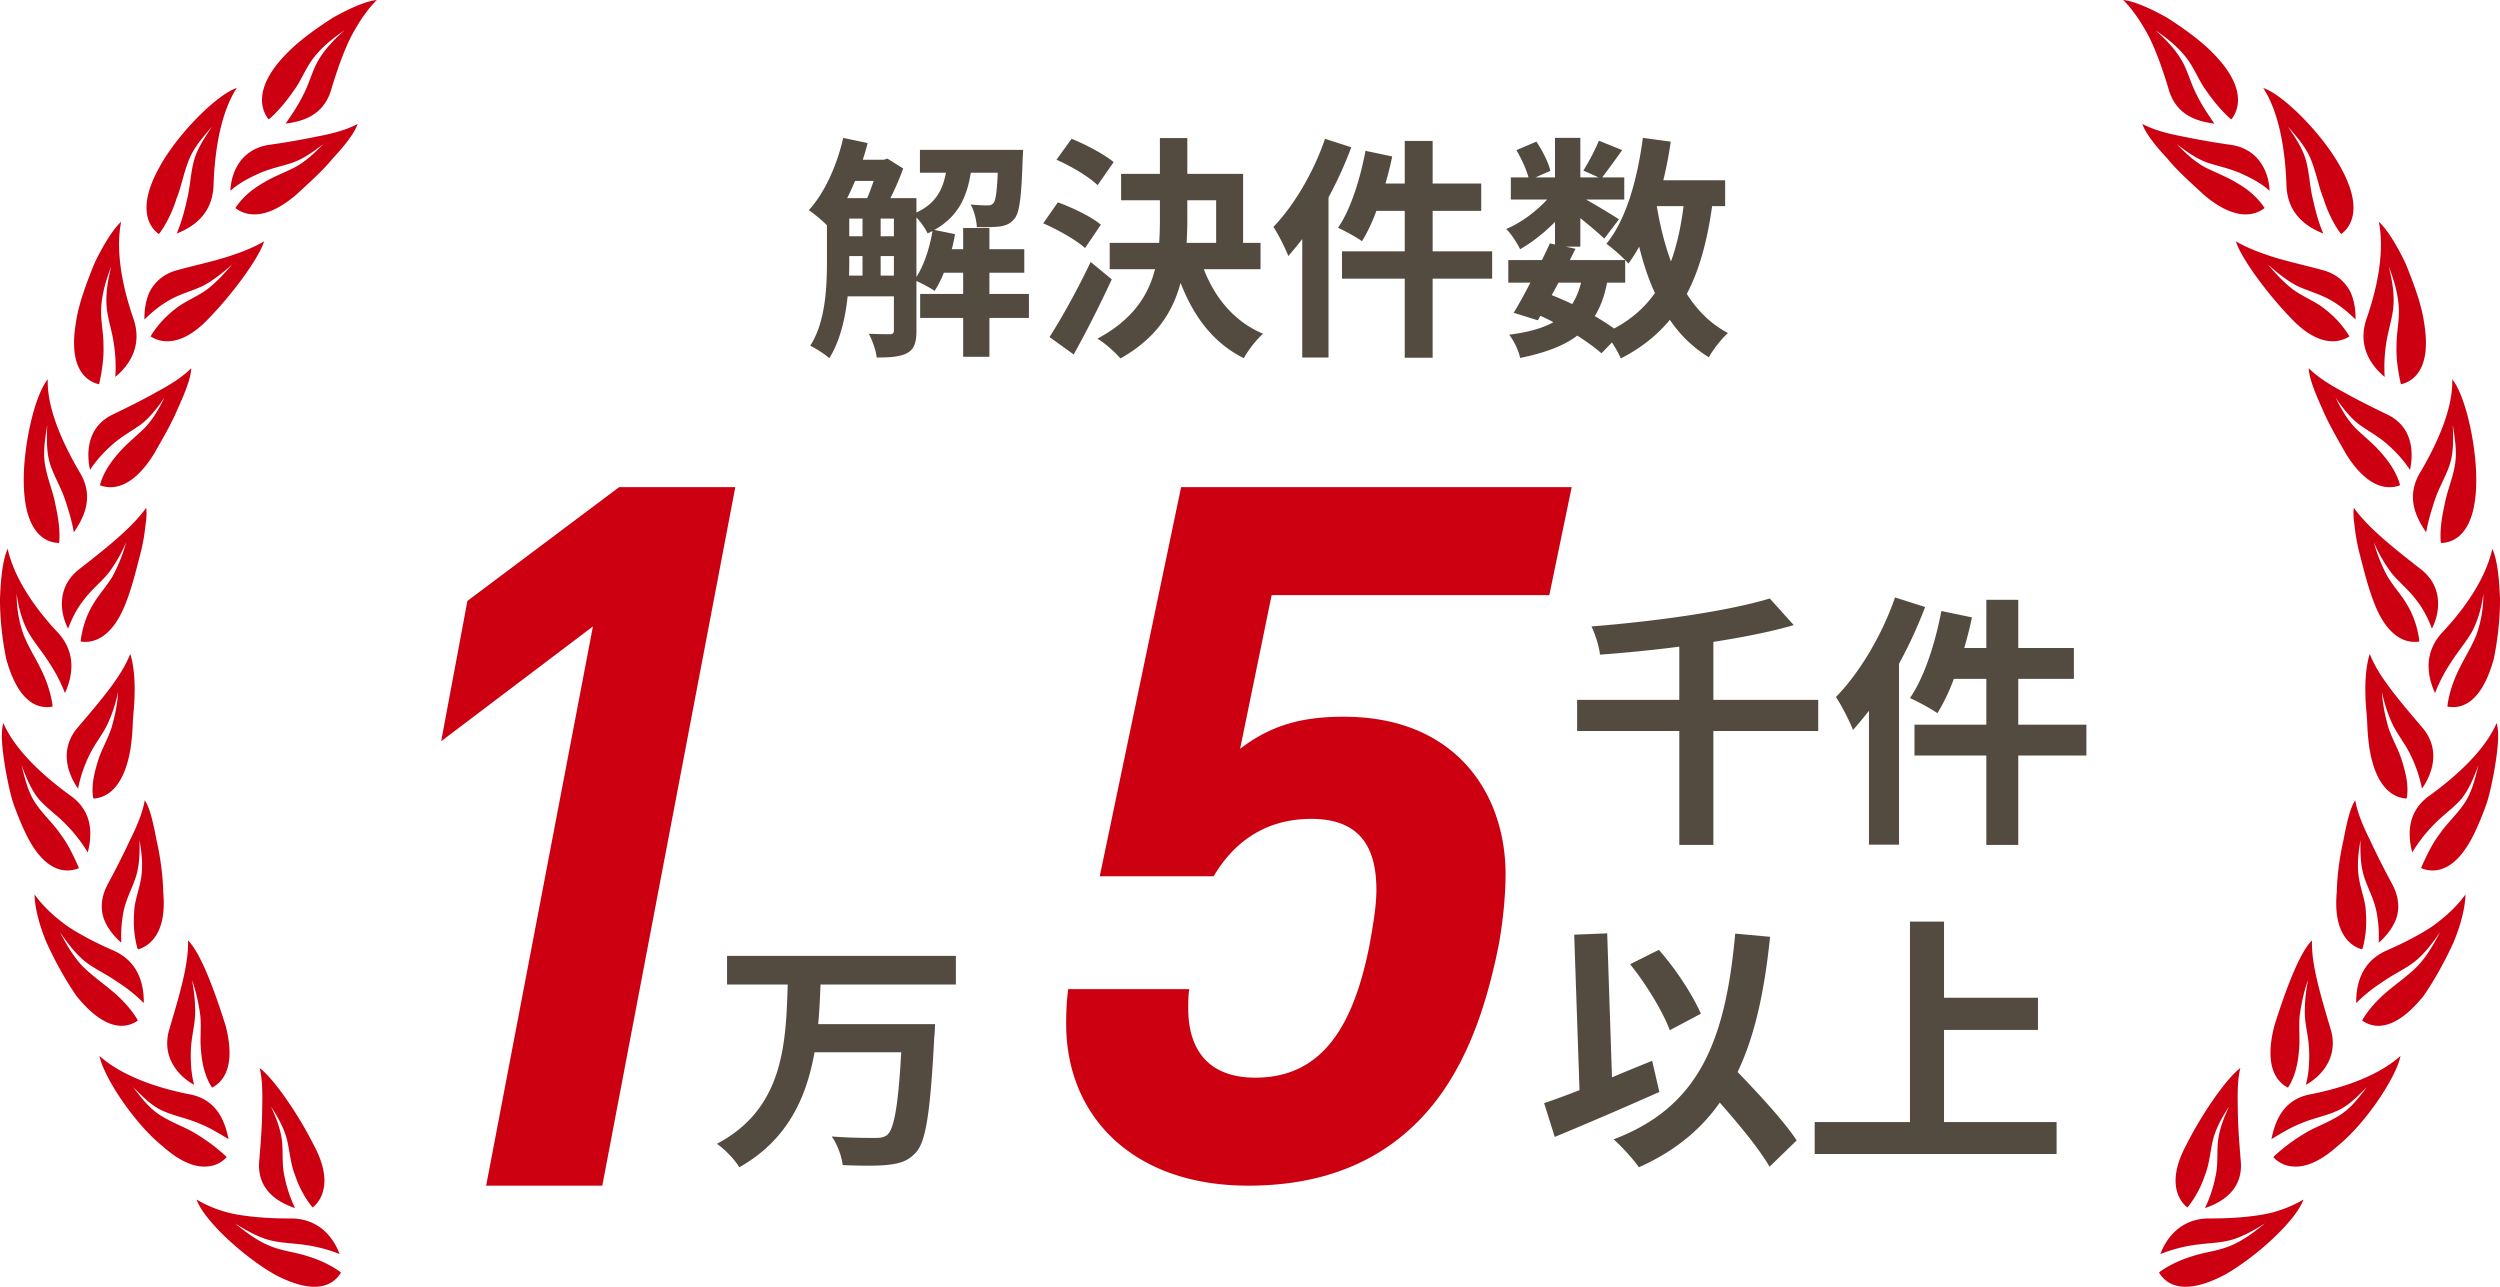
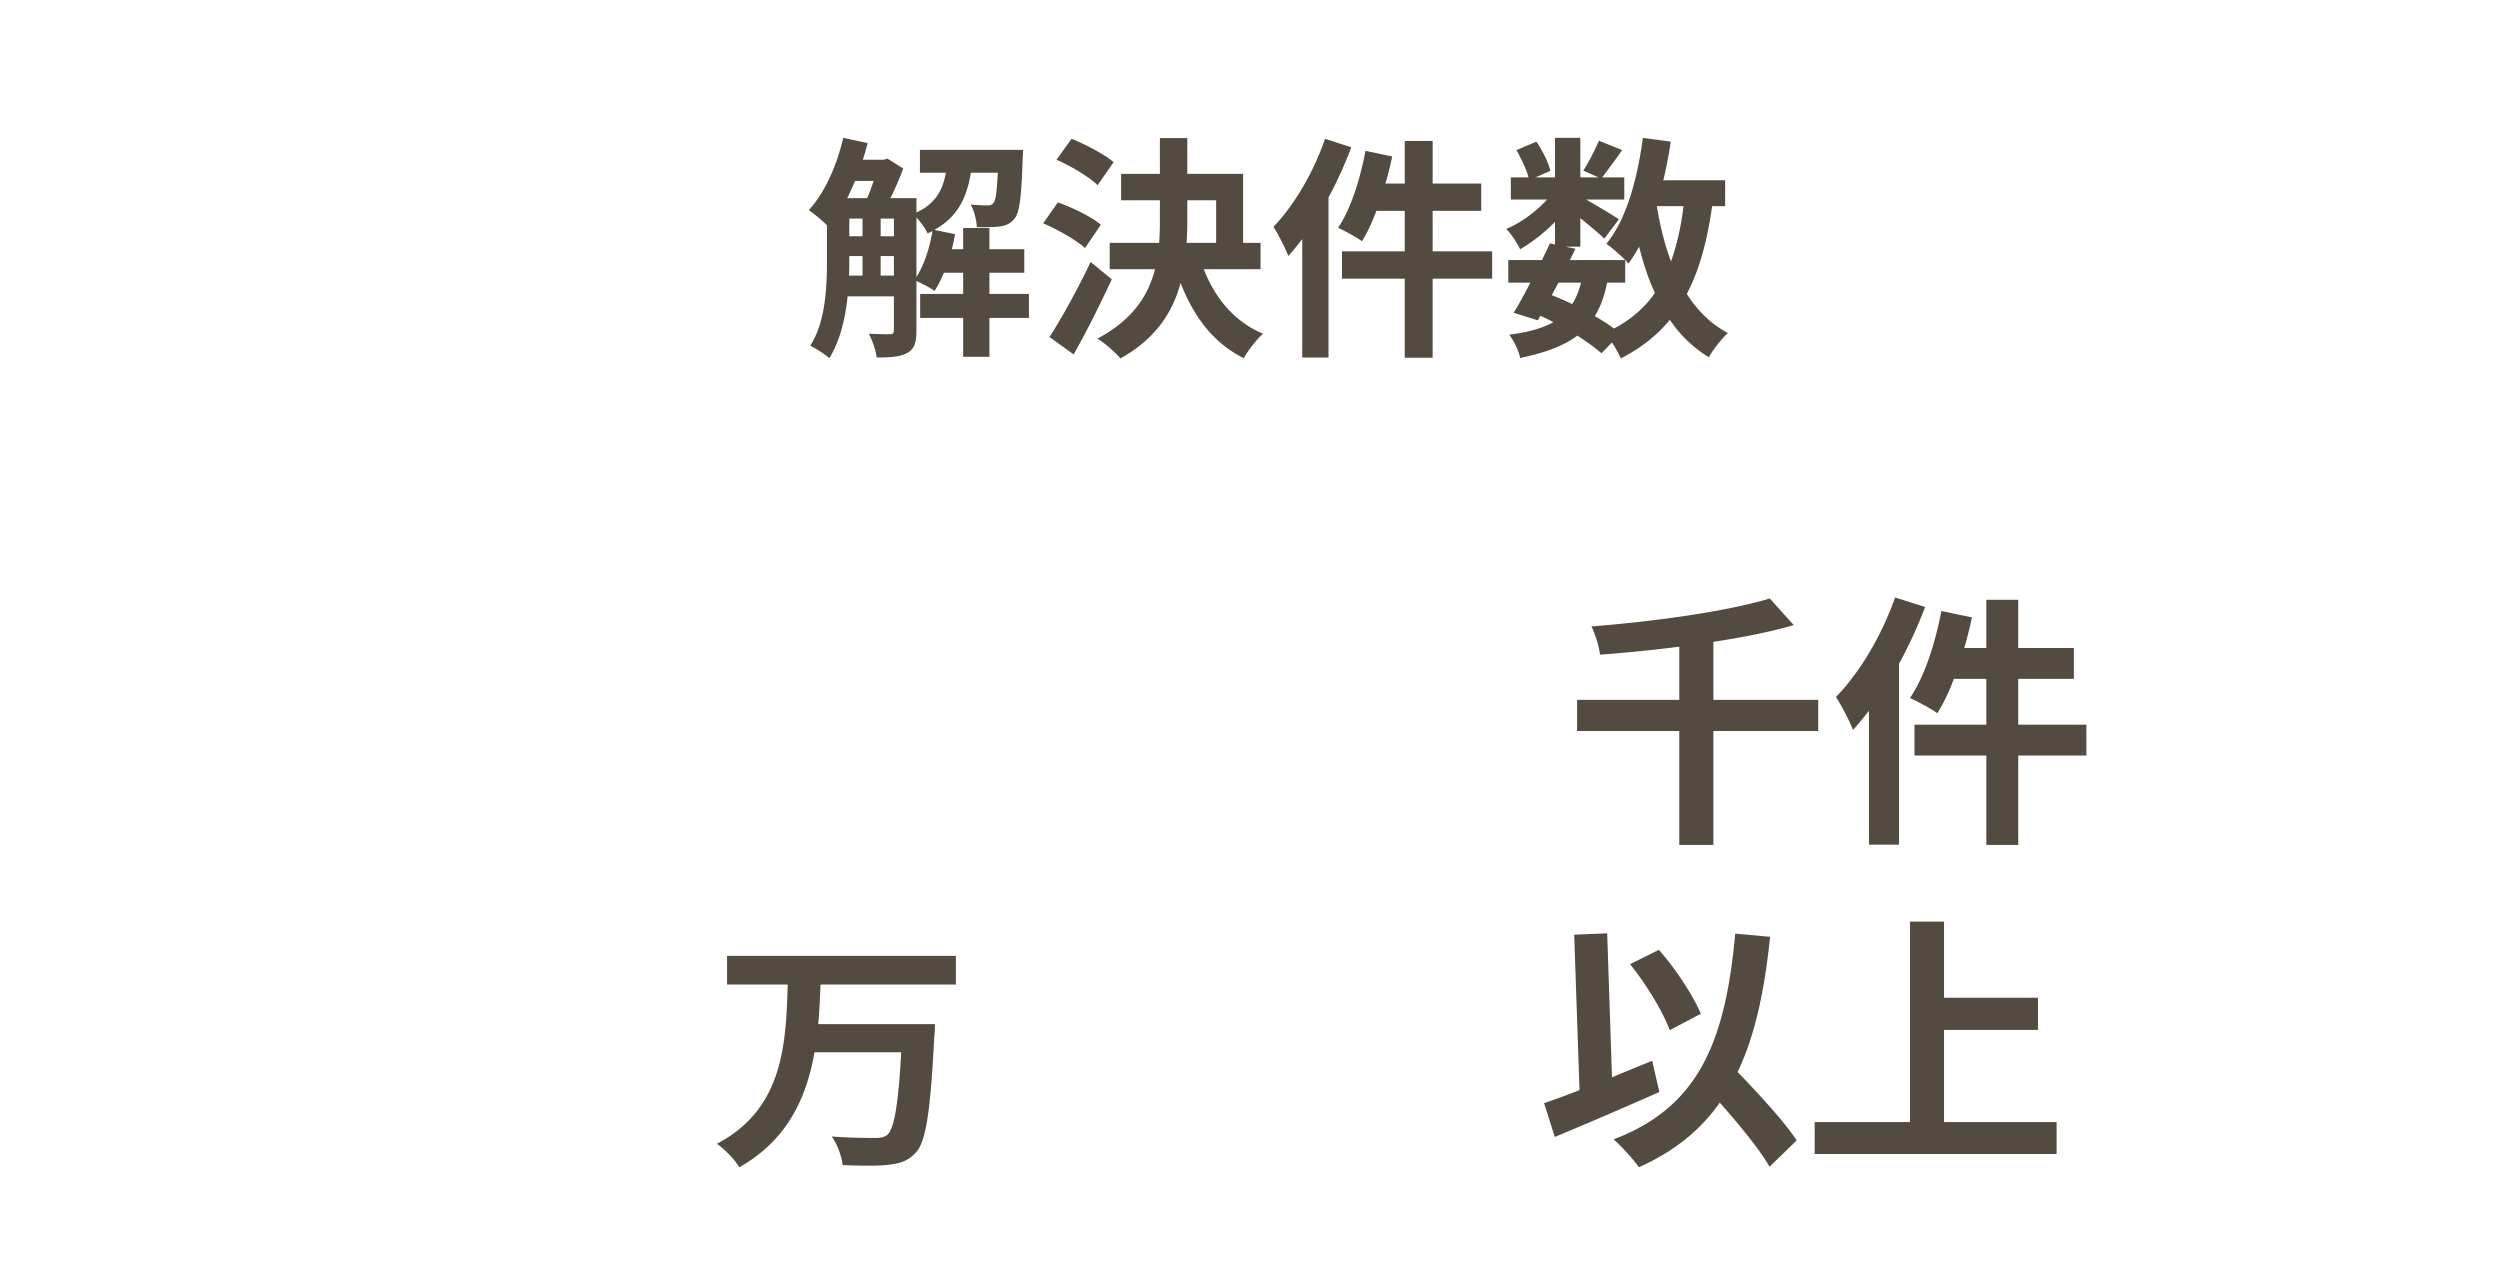
<svg xmlns="http://www.w3.org/2000/svg" width="272" height="140" fill="none">
  <path fill="#544B40" d="M111.948 34.594h-4.299v4.226h-2.858v-4.226h-4.678v-2.612h4.678v-2.306h-2.099c-.303.743-.632 1.41-1.011 1.973-.43-.308-1.34-.794-1.972-1.076v5.404c0 1.204-.203 1.973-.961 2.408-.784.435-1.82.512-3.364.512-.075-.742-.48-1.895-.86-2.587a47 47 0 0 0 2.302.052c.303 0 .43-.103.43-.436v-3.688h-5.033c-.252 2.408-.834 4.892-1.998 6.736-.43-.41-1.517-1.101-2.073-1.357 1.694-2.638 1.82-6.455 1.82-9.323v-3.791A16.4 16.4 0 0 0 88 22.863c1.72-1.87 3.06-4.866 3.743-7.863l2.655.564a21 21 0 0 1-.531 1.818h2.301l.38-.128 1.719 1.076c-.354 1-.86 2.177-1.39 3.227h2.832v1.563c2.098-.974 2.857-2.46 3.211-4.329h-2.832v-2.485h11.228s-.025.64-.051.974c-.126 4.072-.328 5.84-.885 6.506-.429.538-.91.742-1.542.845-.557.077-1.543.102-2.555.077-.05-.794-.303-1.819-.682-2.46.784.078 1.467.103 1.82.103.304 0 .506-.051.683-.281.228-.282.355-1.153.455-3.28h-2.933c-.43 2.665-1.391 4.79-3.97 6.225l2.25.461c-.101.538-.202 1.101-.354 1.64h1.24V24.81h2.857v2.305h3.794v2.561h-3.794v2.306h4.299zM93.032 19.687c-.278.64-.556 1.281-.86 1.87h2.175c.253-.563.481-1.23.708-1.87zm-.632 8.606c0 .538 0 1.102-.026 1.691h1.467v-2.126h-1.44zm0-2.587h1.441v-1.92h-1.44zm3.414 0h1.442v-1.92h-1.442zm1.442 4.278v-2.126h-1.442v2.126zm2.452.153c.835-1.306 1.442-3.176 1.745-4.994-.177.077-.354.18-.531.256-.228-.512-.733-1.23-1.214-1.742zm18.346-3.15c-.961-.87-2.959-1.998-4.552-2.69l1.593-2.28c1.568.564 3.667 1.563 4.679 2.434zm2.908 3.407c-1.264 2.715-2.731 5.66-4.147 8.17l-2.63-1.895c1.264-1.947 3.06-5.174 4.476-8.17zm-1.543-10.246c-.91-.896-2.882-2.074-4.475-2.766l1.643-2.28c1.543.615 3.566 1.69 4.578 2.536zm11.558 9.144c1.213 3.15 3.363 5.738 6.448 7.018-.708.615-1.644 1.819-2.099 2.664-3.288-1.64-5.437-4.482-6.879-8.196-.834 3.15-2.68 6.07-6.549 8.222-.531-.64-1.694-1.69-2.504-2.152 3.844-2.049 5.538-4.687 6.272-7.556h-4.931v-2.868h5.386q.076-1.268.076-2.536v-2.1h-4.223v-2.869h4.223v-3.893h2.984v3.893h6.069v7.505h1.897v2.868zm-1.796-5.379c0 .846-.025 1.665-.076 2.51h3.212v-4.635h-3.136zm17.84-7.889a44 44 0 0 1-2.478 5.456v17.417h-2.858V26.014c-.506.64-1.011 1.28-1.517 1.844-.278-.769-1.113-2.408-1.619-3.176 2.226-2.305 4.375-5.943 5.615-9.58zm15.325 14.293h-6.474v8.606h-3.035v-8.606h-6.827v-2.971h6.827V22.94h-3.085c-.455 1.255-1.011 2.408-1.568 3.304-.556-.41-1.871-1.127-2.605-1.46 1.366-1.997 2.403-5.25 2.985-8.375l2.908.614a38 38 0 0 1-.733 2.946h2.098v-4.636h3.035v4.636h5.286v2.971h-5.286v4.406h6.474zm23.934-7.89c-.531 3.791-1.39 6.968-2.756 9.555 1.163 1.818 2.63 3.278 4.476 4.251-.683.615-1.618 1.794-2.074 2.639-1.72-1.05-3.11-2.408-4.248-4.073-1.391 1.69-3.136 3.074-5.336 4.201-.177-.436-.556-1.127-.961-1.742l-1.138 1.178c-.683-.589-1.593-1.255-2.63-1.92-1.492 1.127-3.515 1.87-6.221 2.433-.177-.871-.708-1.896-1.189-2.536 2.023-.256 3.617-.691 4.805-1.357a15 15 0 0 0-1.416-.692l-.278.487-2.63-.82c.556-.896 1.188-2.049 1.82-3.278h-2.402v-2.46h3.667c.303-.64.607-1.254.86-1.818l.556.128v-2.459c-1.163 1.179-2.529 2.254-3.793 2.972-.329-.667-.961-1.665-1.518-2.203 1.543-.64 3.237-1.87 4.451-3.202h-3.945v-2.408h1.922c-.228-.87-.784-2.049-1.315-2.97l2.175-.923c.658.973 1.315 2.28 1.517 3.176l-1.619.717h2.125V15h2.756v4.303h1.998l-1.669-.743a25 25 0 0 0 1.695-3.252l2.528 1.024a116 116 0 0 1-2.175 2.971h2.403v2.408h-4.148c1.214.692 3.01 1.767 3.566 2.151l-1.593 2.1c-.557-.537-1.619-1.433-2.605-2.228v3.1h-1.618l1.087.23-.607 1.23h6.019c-.582-.59-1.492-1.383-2.048-1.768 2.149-2.612 3.363-6.967 3.97-11.526l3.034.41a44 44 0 0 1-.809 4.2h6.727v2.818zm-17.449 9.683c.759.307 1.493.615 2.226.973.405-.64.733-1.409.961-2.33h-2.453zm6.019-1.358c-.278 1.435-.708 2.638-1.34 3.637.784.461 1.517.922 2.099 1.358 1.871-1 3.338-2.28 4.45-3.868-.708-1.511-1.264-3.202-1.719-5.046-.354.666-.759 1.28-1.164 1.844-.101-.102-.203-.23-.354-.383l.001 2.458zm5.412-8.324c.354 2.151.86 4.175 1.542 6.019.632-1.742 1.088-3.765 1.366-6.02zM89.272 107.115c-.056 1.411-.113 2.875-.255 4.312h12.717s-.028 1.012-.085 1.411c-.425 8.173-.906 11.394-2.01 12.565-.85.932-1.757 1.198-3.031 1.331-1.105.133-3.06.107-4.928.027-.085-.906-.567-2.237-1.19-3.115 1.954.16 3.88.16 4.73.16.595 0 .963-.053 1.331-.346.736-.666 1.19-3.275 1.501-8.971h-9.431c-.878 4.924-2.917 9.53-8.185 12.511-.51-.852-1.558-1.943-2.436-2.556 7.279-3.833 7.505-10.914 7.704-17.329h-6.6V104H104v3.115zM197.824 79.536h-11.409V91.93h-3.707V79.536h-11.119v-3.388h11.119v-5.791c-2.895.376-5.849.666-8.629.869-.087-.898-.55-2.288-.927-3.07 6.921-.55 14.681-1.621 19.402-3.04l2.606 2.895c-2.578.754-5.589 1.332-8.745 1.825v6.312h11.409zm11.629-13.494a49 49 0 0 1-2.838 6.168V91.9h-3.272V77.336c-.58.724-1.158 1.448-1.738 2.085-.319-.868-1.273-2.722-1.853-3.59 2.549-2.607 5.009-6.718 6.428-10.83zM227 82.2h-7.413v9.73h-3.475V82.2h-7.818v-3.359h7.818v-4.98h-3.532c-.522 1.418-1.158 2.721-1.795 3.735-.638-.463-2.143-1.274-2.983-1.65 1.563-2.26 2.75-5.937 3.417-9.47l3.33.696a44 44 0 0 1-.84 3.33h2.403V65.26h3.475v5.242h6.052v3.359h-6.052v4.98H227zm-46.462 36.606a503 503 0 0 1-11.38 4.893L168 120.022a80 80 0 0 0 3.851-1.419l-.579-16.911 3.591-.145.521 15.666a272 272 0 0 1 4.372-1.795zm11.988 8.136c-1.071-1.882-3.272-4.546-5.415-6.978-2.114 3.011-4.981 5.328-8.803 7.036-.492-.753-1.911-2.316-2.75-3.04 9.178-3.475 12.161-10.483 13.233-22.384l3.793.348c-.608 5.936-1.65 10.771-3.533 14.709 2.404 2.491 5.096 5.415 6.428 7.442zm-10.858-14.855c-.725-1.997-2.578-5.038-4.316-7.181l3.128-1.563c1.882 2.114 3.707 4.951 4.575 6.949zm42.09 9.991v3.474h-26.321v-3.474h10.367v-21.805h3.706v8.282h10.222v3.504H211.51v10.019z" />
-   <path fill="#C01" d="M168.565 64.75h-30.211l-3.431 16.724c3.431-2.647 6.862-3.493 11.288-3.493 12.173 0 17.596 8.362 17.596 17.147 0 2.435-.333 5.504-.775 7.833-1.439 7.092-3.873 14.396-9.185 19.477-4.095 3.916-9.849 6.562-18.038 6.562-12.616 0-19.809-7.621-19.809-17.571 0-.529 0-2.223.221-3.81h13.169c-.11.74-.11 1.481-.11 2.117 0 4.234 1.991 7.515 7.303 7.515 7.525 0 10.735-6.034 12.394-14.29.443-2.434.775-4.446.775-6.14 0-4.339-1.549-7.726-7.082-7.726-5.312 0-8.632 2.858-10.624 6.245h-12.394L128.505 53H171zM65.529 129H52.892L64.51 68.157 48 80.646l2.853-15.264L67.364 53H80zM242.769 12.993l-.193-.154c-.933-.854-1.794-1.895-2.567-3.018-.803-1.085-1.267-2.456-2.209-3.63-.934-1.17-2.093-2.09-3.279-2.887 1.079.947 2.096 2.007 2.791 3.17.693 1.13 1.011 2.554 1.689 3.843.521 1.072 1.202 2.086 1.925 3.132-1.606-.216-4.219-.737-5.035-3.946-.584-1.9-1.239-3.804-2.052-5.451C232.995 2.446 232.044 1.035 231 0c1.094.098 2.873.859 4.756 1.912 1.804 1.15 3.75 2.545 5.075 3.931 3.764 3.846 2.653 6.259 1.938 7.15m11.78 5.011c-1.925-3.458-6.115-7.699-8.31-8.432 1.655 2.527 2.396 6.517 2.527 10.6.121 3.3 2.433 4.608 4.01 5.238-.514-1.183-.838-2.424-1.103-3.603-.369-1.43-.396-2.864-.744-4.198-.333-1.375-1.186-2.605-2.006-3.845.961 1.126 1.994 2.256 2.552 3.713.576 1.451.796 2.846 1.318 4.126.425 1.347 1.016 2.601 1.768 3.665l.156.2c.911-.66 2.579-2.671-.168-7.464m9.182 17.036c-.275-1.946-1.138-4.237-1.984-6.331-.958-2.035-2.058-3.788-2.933-4.593.612 2.99-.03 6.84-1.358 10.632-1 3.035.634 5.14 1.998 6.26a16.7 16.7 0 0 1 .167-3.663c.214-1.458.695-2.764.786-4.086.095-1.348-.145-2.841-.519-4.278.549 1.39.991 2.868 1.094 4.37.102 1.507-.259 2.883-.239 4.243-.055 1.38.157 2.702.418 3.97l.07.243c1.104-.258 3.42-1.396 2.5-6.767m5.671 17.945c.176-3.897-1.066-9.824-2.598-11.72.096 3.017-1.467 6.7-3.463 10.1-1.714 2.784-.33 5.14.624 6.555.217-1.253.588-2.453.955-3.553.457-1.37 1.199-2.547 1.614-3.833.431-1.315.377-2.792.33-4.285.221 1.486.504 2.984.203 4.499-.281 1.512-.847 2.767-1.083 4.096-.297 1.33-.518 2.696-.441 3.979l.025.25c1.123-.015 3.617-.641 3.834-6.088m1.914 18.732c.396-1.887.701-4.338.683-6.594-.082-2.253-.314-4.315-.836-5.406-.659 2.982-2.734 6.233-5.499 9.15-2.125 2.363-1.451 4.958-.733 6.542a17 17 0 0 1 1.697-3.277c.777-1.244 1.667-2.24 2.328-3.409.632-1.192 1.056-2.655 1.227-4.119a12.8 12.8 0 0 1-.742 4.44c-.564 1.42-1.302 2.527-1.903 3.777-.612 1.238-1.047 2.53-1.235 3.8l-.025.252c1.147.219 3.571.12 5.038-5.156m-2.001 18.722c.415-.878.83-1.899 1.215-2.975.356-1.08.579-2.232.799-3.339.387-2.22.654-4.28.307-5.46-1.2 2.784-4.044 5.52-7.187 7.818-2.71 1.84-2.435 4.55-1.996 6.265a16 16 0 0 1 2.205-2.88c.979-1.063 2.139-1.834 3.044-2.838.891-1.03 1.428-2.403 1.962-3.789-.376 1.45-.699 2.938-1.563 4.203-.876 1.264-1.906 2.178-2.668 3.294-.832 1.089-1.383 2.296-1.927 3.473l-.085.237c1.031.444 3.62.91 5.894-4.009m-5.657 17.949c1.104-1.57 2.306-3.712 3.244-5.765.892-2.07 1.337-4.109 1.338-5.308-.87 1.236-2.106 2.39-3.548 3.434-1.515 1.019-3.294 1.905-5.092 2.694-2.864 1.297-3.257 3.956-3.248 5.694a16.8 16.8 0 0 1 2.861-2.297c1.175-.831 2.396-1.371 3.455-2.175 1.061-.829 1.965-2.021 2.81-3.25-.694 1.33-1.45 2.663-2.493 3.744-1.087 1.064-2.16 1.793-3.216 2.686-1.055.88-1.968 1.881-2.648 2.966l-.123.219c.958.673 3.222 1.588 6.66-2.642m-9.315 16.29c3.026-2.439 6.361-7.444 6.834-9.797-2.248 2.027-5.862 3.402-9.714 4.163-3.216.556-3.974 3.206-4.333 4.895 1.089-.654 2.096-1.273 3.19-1.703 1.312-.572 2.674-.801 3.895-1.35 1.281-.535 2.279-1.596 3.328-2.637-.913 1.177-1.806 2.4-3.127 3.181-1.297.8-2.597 1.213-3.732 1.924a20 20 0 0 0-3.171 2.36l-.171.183c.397.434 1.108.984 2.259 1.023 1.177.059 2.74-.448 4.742-2.242m-12.34 14.045c3.348-1.864 7.796-5.89 8.61-8.211a13.2 13.2 0 0 1-4.621 1.664c-1.805.294-3.755.403-5.707.391-3.106.039-4.616 2.212-5.237 3.874a16.2 16.2 0 0 1 3.503-.959c1.449-.231 2.784-.218 4.053-.538 1.291-.33 2.582-1.059 3.832-1.846-1.152.942-2.362 1.861-3.735 2.431-1.366.582-2.745.687-4.035 1.106-1.305.385-2.527.938-3.57 1.664l-.197.152c.613 1.012 2.311 2.766 7.104.272m4.385-116.088-.132-.2c-.705-1-1.694-1.85-2.822-2.494-1.094-.68-2.273-1.11-3.52-1.74-1.215-.654-2.169-1.59-3.087-2.525 1.033.793 2.106 1.568 3.297 2.005 1.192.405 2.467.635 3.75 1.214 1.027.468 2.143 1.03 3.059 1.866-.056-1.685-.916-4.427-4.082-4.983a83 83 0 0 1-5.478-.95c-1.692-.32-3.153-.732-4.291-1.348.348 1.005 1.41 2.367 2.7 3.741 1.197 1.466 2.766 2.82 3.975 3.954 3.531 3.013 5.668 2.207 6.631 1.46m9.221 13.963-.12-.21c-.661-1.045-1.552-1.999-2.56-2.778-.996-.8-2.236-1.261-3.356-2.045-1.082-.806-1.98-1.798-2.832-2.79.974.863 2.011 1.701 3.094 2.283 1.092.549 2.387.85 3.624 1.534.996.546 1.93 1.284 2.823 2.17.02-.854-.086-1.993-.577-3.043-.547-1.016-1.484-1.937-3.016-2.334-1.849-.505-3.721-.914-5.324-1.411-1.595-.504-2.982-1.055-4.103-1.72.613 1.956 3.57 5.852 5.9 8.262 3.151 3.404 5.458 2.743 6.447 2.082m5.518 16.193-.065-.233c-.36-1.18-1.1-2.284-1.954-3.252-.836-.985-1.82-1.74-2.825-2.72-.958-.994-1.599-2.165-2.178-3.333.731 1.065 1.531 2.119 2.529 2.895 1.009.75 2.169 1.333 3.201 2.274.847.75 1.683 1.649 2.371 2.705.353-1.63.463-4.593-2.437-6.013-1.783-.855-3.432-1.688-4.896-2.511-1.51-.807-2.776-1.628-3.675-2.54.02 1.055.663 2.644 1.444 4.357.715 1.738 1.795 3.527 2.608 4.972 2.475 3.971 4.744 3.843 5.877 3.399m2.099 17.006-.022-.242c-.185-1.228-.56-2.471-1.216-3.596-.621-1.141-1.53-2.077-2.238-3.258a17.3 17.3 0 0 1-1.479-3.716 16 16 0 0 0 1.924 3.36c.769.956 1.823 1.767 2.669 2.903.733.908 1.288 1.968 1.727 3.147.8-1.53 1.352-4.387-1.12-6.398-3.13-2.434-5.867-4.619-7.372-6.75-.077.514-.041 1.194.082 1.972.079.786.224 1.675.435 2.596.473 1.834.957 3.838 1.556 5.416 1.57 4.412 3.861 4.764 5.054 4.566m-1.38 17.083.036-.24c.173-1.22-.137-2.546-.522-3.78-.361-1.243-1.047-2.346-1.483-3.646-.385-1.293-.653-2.643-.732-3.95.269 1.277.689 2.58 1.243 3.695.545 1.092 1.4 2.104 1.981 3.39.493 1.034.89 2.198 1.139 3.453.961-1.351 2.133-4.027.157-6.504-2.582-3.034-4.933-5.749-5.83-8.15-.342.975-.543 2.691-.473 4.585.011.945.144 1.943.189 2.901.034.958.113 1.89.235 2.722.74 4.66 2.847 5.466 4.06 5.524m-4.84 16.414.075-.231c.324-1.197.426-2.506.324-3.785-.014-1.261-.596-2.533-.779-3.902-.191-1.371-.022-2.698.196-3.985-.035 1.294-.006 2.62.345 3.84.345 1.194 1.033 2.384 1.355 3.77.233 1.101.341 2.307.281 3.569.641-.557 1.404-1.4 1.846-2.472.432-1.073.397-2.424-.345-3.844a92 92 0 0 1-2.488-4.934c-.776-1.555-1.347-2.977-1.566-4.255-.586.87-.934 2.551-1.294 4.403-.419 1.835-.681 3.892-.715 5.594-.435 4.63 1.629 5.936 2.765 6.232m-8.076 15.041.128-.205c.63-1.056.946-2.348 1.053-3.657.163-1.288-.026-2.582.091-3.952.185-1.331.467-2.678.919-3.903a17 17 0 0 0-.351 3.88c.065 1.226.445 2.505.466 3.923.026 1.142-.03 2.4-.36 3.612 1.472-.801 3.561-2.795 2.753-5.871-1.131-3.829-2.187-7.274-2.081-9.848-1.486 1.453-3.1 6.12-4.104 9.306-1.166 4.576.374 6.144 1.486 6.715m-10.951 13.038.158-.183c.762-.972 1.367-2.138 1.773-3.36.472-1.178.547-2.486.872-3.865.363-1.341 1.037-2.494 1.74-3.59-.539 1.178-1.033 2.411-1.191 3.678-.158 1.236.03 2.639-.293 3.977a14.2 14.2 0 0 1-1.139 3.408c1.563-.517 4.217-1.833 3.893-5.157-.165-1.99-.308-3.872-.317-5.55-.039-1.702-.04-3.276.276-4.53-1.623 1.214-4.344 5.28-5.846 8.304-2.231 4.076-.84 6.137.074 6.868M31.17 5.843c1.324-1.386 3.27-2.78 5.074-3.93C38.127.858 39.906.097 41 0c-1.044 1.035-1.995 2.446-2.839 4.052-.813 1.647-1.468 3.552-2.052 5.45-.817 3.21-3.429 3.731-5.035 3.947.723-1.046 1.404-2.06 1.925-3.132.678-1.289.996-2.713 1.69-3.843.694-1.163 1.71-2.223 2.79-3.17-1.186.798-2.345 1.717-3.279 2.887-.942 1.174-1.406 2.545-2.21 3.63-.772 1.123-1.633 2.164-2.566 3.018l-.193.154c-.715-.891-1.826-3.304 1.938-7.15M17.282 25.47l.156-.2c.752-1.064 1.343-2.319 1.768-3.666.521-1.28.742-2.674 1.317-4.126.559-1.456 1.592-2.587 2.552-3.713-.82 1.24-1.672 2.47-2.005 3.846-.348 1.334-.376 2.766-.744 4.197-.265 1.18-.589 2.42-1.103 3.603 1.577-.63 3.89-1.939 4.01-5.238.131-4.083.872-8.072 2.527-10.6-2.195.734-6.385 4.974-8.31 8.433-2.747 4.792-1.079 6.804-.168 7.464M10.77 41.808l.07-.243c.26-1.268.473-2.59.417-3.97.02-1.36-.34-2.737-.239-4.243.103-1.503.545-2.98 1.094-4.37-.373 1.436-.613 2.93-.518 4.278.09 1.32.572 2.628.786 4.086.18 1.174.252 2.408.166 3.662 1.365-1.12 2.998-3.225 1.999-6.26-1.328-3.79-1.97-7.642-1.359-10.631-.875.805-1.974 2.558-2.933 4.592-.846 2.095-1.709 4.385-1.983 6.332-.92 5.37 1.395 6.509 2.5 6.767M6.432 59.074l.025-.251c.077-1.283-.144-2.648-.44-3.979-.237-1.33-.803-2.584-1.084-4.096-.3-1.515-.018-3.013.203-4.499-.047 1.493-.1 2.97.33 4.285.415 1.286 1.157 2.463 1.615 3.833.366 1.1.737 2.3.954 3.553.954-1.414 2.339-3.77.624-6.555-1.996-3.4-3.559-7.084-3.463-10.1-1.532 1.896-2.774 7.823-2.598 11.72.217 5.447 2.711 6.073 3.834 6.089m-.71 17.799-.025-.252c-.188-1.271-.623-2.562-1.235-3.8-.6-1.25-1.339-2.358-1.903-3.777a12.8 12.8 0 0 1-.742-4.44c.17 1.463.595 2.927 1.227 4.12.66 1.169 1.552 2.164 2.328 3.408a17 17 0 0 1 1.697 3.277c.718-1.585 1.392-4.18-.732-6.543-2.766-2.915-4.841-6.167-5.5-9.149-.522 1.091-.754 3.153-.836 5.405-.018 2.257.287 4.708.683 6.595 1.467 5.276 3.89 5.375 5.038 5.156M8.58 94.448l-.086-.237c-.544-1.177-1.095-2.384-1.927-3.472-.761-1.117-1.791-2.03-2.667-3.295-.865-1.265-1.188-2.752-1.564-4.203.534 1.386 1.072 2.76 1.963 3.789.904 1.004 2.064 1.775 3.043 2.838a16 16 0 0 1 2.205 2.88c.44-1.716.714-4.426-1.996-6.265-3.143-2.298-5.987-5.034-7.187-7.818-.346 1.18-.08 3.24.307 5.46.22 1.107.444 2.259.8 3.34.384 1.075.8 2.096 1.214 2.974 2.274 4.92 4.863 4.453 5.895 4.01m6.422 16.582-.123-.219c-.68-1.085-1.593-2.086-2.648-2.966-1.056-.893-2.129-1.622-3.216-2.686-1.043-1.081-1.8-2.414-2.493-3.745.845 1.23 1.75 2.422 2.81 3.251 1.059.804 2.28 1.344 3.455 2.175a16.8 16.8 0 0 1 2.861 2.296c.009-1.738-.384-4.396-3.248-5.693-1.798-.789-3.577-1.675-5.092-2.694-1.442-1.043-2.678-2.198-3.548-3.434.001 1.2.446 3.238 1.338 5.307.938 2.054 2.14 4.196 3.244 5.766 3.439 4.23 5.702 3.314 6.66 2.642m7.397 15.89c1.151-.039 1.862-.589 2.26-1.023l-.172-.183a20 20 0 0 0-3.17-2.36c-1.136-.711-2.435-1.124-3.733-1.924-1.321-.781-2.214-2.004-3.127-3.181 1.05 1.041 2.047 2.102 3.328 2.638 1.221.548 2.583.777 3.896 1.349 1.093.43 2.1 1.049 3.189 1.703-.359-1.689-1.117-4.339-4.333-4.895-3.852-.762-7.466-2.136-9.714-4.163.474 2.353 3.808 7.358 6.834 9.797 2.002 1.794 3.565 2.301 4.742 2.242m14.703 11.531-.198-.152c-1.042-.726-2.265-1.279-3.57-1.664-1.29-.419-2.669-.524-4.035-1.106-1.372-.57-2.583-1.489-3.735-2.431 1.25.787 2.54 1.516 3.832 1.846 1.27.321 2.605.307 4.053.538 1.163.185 2.348.494 3.503.959-.62-1.663-2.13-3.835-5.237-3.874-1.952.012-3.902-.097-5.707-.391a13.2 13.2 0 0 1-4.62-1.664c.813 2.321 5.261 6.347 8.609 8.211 4.793 2.494 6.492.74 7.105-.272M32.243 21.175c1.21-1.134 2.778-2.488 3.975-3.954 1.29-1.373 2.352-2.736 2.7-3.741-1.138.616-2.599 1.029-4.29 1.348a84 84 0 0 1-5.479.95c-3.166.555-4.026 3.297-4.082 4.983.916-.837 2.032-1.398 3.06-1.867 1.282-.578 2.557-.808 3.75-1.213 1.19-.437 2.263-1.212 3.297-2.005-.919.936-1.873 1.871-3.087 2.525-1.248.63-2.427 1.06-3.521 1.74-1.128.644-2.117 1.494-2.822 2.494l-.132.2c.963.747 3.1 1.553 6.631-1.46m-9.405 13.34c2.33-2.409 5.287-6.305 5.9-8.26-1.12.664-2.508 1.215-4.103 1.719-1.603.497-3.475.906-5.323 1.411-1.533.397-2.47 1.318-3.017 2.334-.49 1.05-.597 2.19-.577 3.044.893-.887 1.828-1.625 2.823-2.171 1.237-.683 2.532-.985 3.625-1.534 1.082-.582 2.12-1.42 3.093-2.282-.852.99-1.75 1.983-2.832 2.789-1.12.784-2.36 1.244-3.356 2.045-1.008.78-1.9 1.733-2.56 2.778l-.12.21c.989.66 3.297 1.322 6.447-2.082M16.75 49.393c.813-1.445 1.893-3.234 2.608-4.971.78-1.714 1.424-3.302 1.444-4.358-.899.912-2.165 1.733-3.674 2.54-1.464.824-3.113 1.656-4.896 2.512-2.9 1.42-2.79 4.382-2.438 6.013.689-1.057 1.524-1.956 2.372-2.705 1.032-.941 2.19-1.524 3.2-2.274.998-.777 1.799-1.83 2.53-2.895-.58 1.167-1.22 2.339-2.179 3.332-1.005.98-1.989 1.735-2.825 2.72-.854.968-1.594 2.072-1.954 3.252l-.065.233c1.134.445 3.403.572 5.877-3.399m-2.922 15.839c.599-1.577 1.083-3.581 1.556-5.415.211-.921.356-1.81.435-2.597.123-.778.159-1.458.082-1.971-1.505 2.13-4.242 4.315-7.372 6.749-2.472 2.01-1.92 4.868-1.12 6.399.439-1.18.995-2.24 1.727-3.148.846-1.136 1.9-1.947 2.67-2.902a16 16 0 0 0 1.923-3.36A17.3 17.3 0 0 1 12.25 62.7c-.708 1.181-1.617 2.117-2.238 3.258-.656 1.125-1.03 2.369-1.216 3.596l-.022.242c1.193.198 3.484-.154 5.054-4.566m.386 16.126c.122-.832.201-1.764.236-2.722.045-.958.177-1.956.188-2.901.07-1.894-.13-3.61-.473-4.586-.896 2.402-3.248 5.117-5.83 8.15-1.976 2.478-.803 5.153.157 6.504a14.7 14.7 0 0 1 1.139-3.453c.581-1.285 1.436-2.297 1.981-3.39.554-1.115.974-2.417 1.243-3.694-.08 1.307-.347 2.657-.732 3.95-.435 1.3-1.121 2.403-1.483 3.647-.385 1.233-.695 2.558-.522 3.779l.036.24c1.213-.058 3.32-.865 4.06-5.524m3.545 15.705c-.034-1.702-.297-3.76-.715-5.594-.36-1.852-.708-3.534-1.294-4.403-.22 1.278-.79 2.7-1.566 4.255a93 93 0 0 1-2.488 4.934c-.742 1.42-.777 2.77-.345 3.844.442 1.072 1.206 1.915 1.846 2.472-.06-1.262.048-2.468.28-3.57.323-1.385 1.011-2.575 1.357-3.77.35-1.219.38-2.545.345-3.839.217 1.287.386 2.614.195 3.985-.183 1.37-.765 2.64-.778 3.902-.103 1.279 0 2.588.323 3.785l.075.231c1.136-.297 3.2-1.602 2.765-6.232m6.798 14.558c-1.005-3.186-2.619-7.853-4.105-9.306.106 2.574-.95 6.019-2.08 9.848-.81 3.076 1.28 5.07 2.752 5.871-.33-1.213-.386-2.47-.36-3.612.021-1.418.4-2.697.465-3.923a17 17 0 0 0-.35-3.88c.452 1.225.734 2.572.919 3.903.117 1.37-.072 2.664.091 3.952.107 1.309.423 2.601 1.053 3.657l.127.205c1.113-.571 2.653-2.139 1.488-6.715m9.538 12.885c-1.502-3.023-4.223-7.09-5.846-8.304.316 1.254.315 2.828.276 4.53-.01 1.678-.152 3.56-.317 5.55-.324 3.324 2.33 4.641 3.893 5.157a14.2 14.2 0 0 1-1.139-3.408c-.323-1.338-.135-2.74-.293-3.977-.158-1.267-.652-2.5-1.191-3.678.703 1.096 1.377 2.249 1.74 3.591.325 1.378.4 2.686.872 3.864.406 1.223 1.01 2.388 1.773 3.36l.158.183c.914-.731 2.305-2.792.074-6.868" />
</svg>